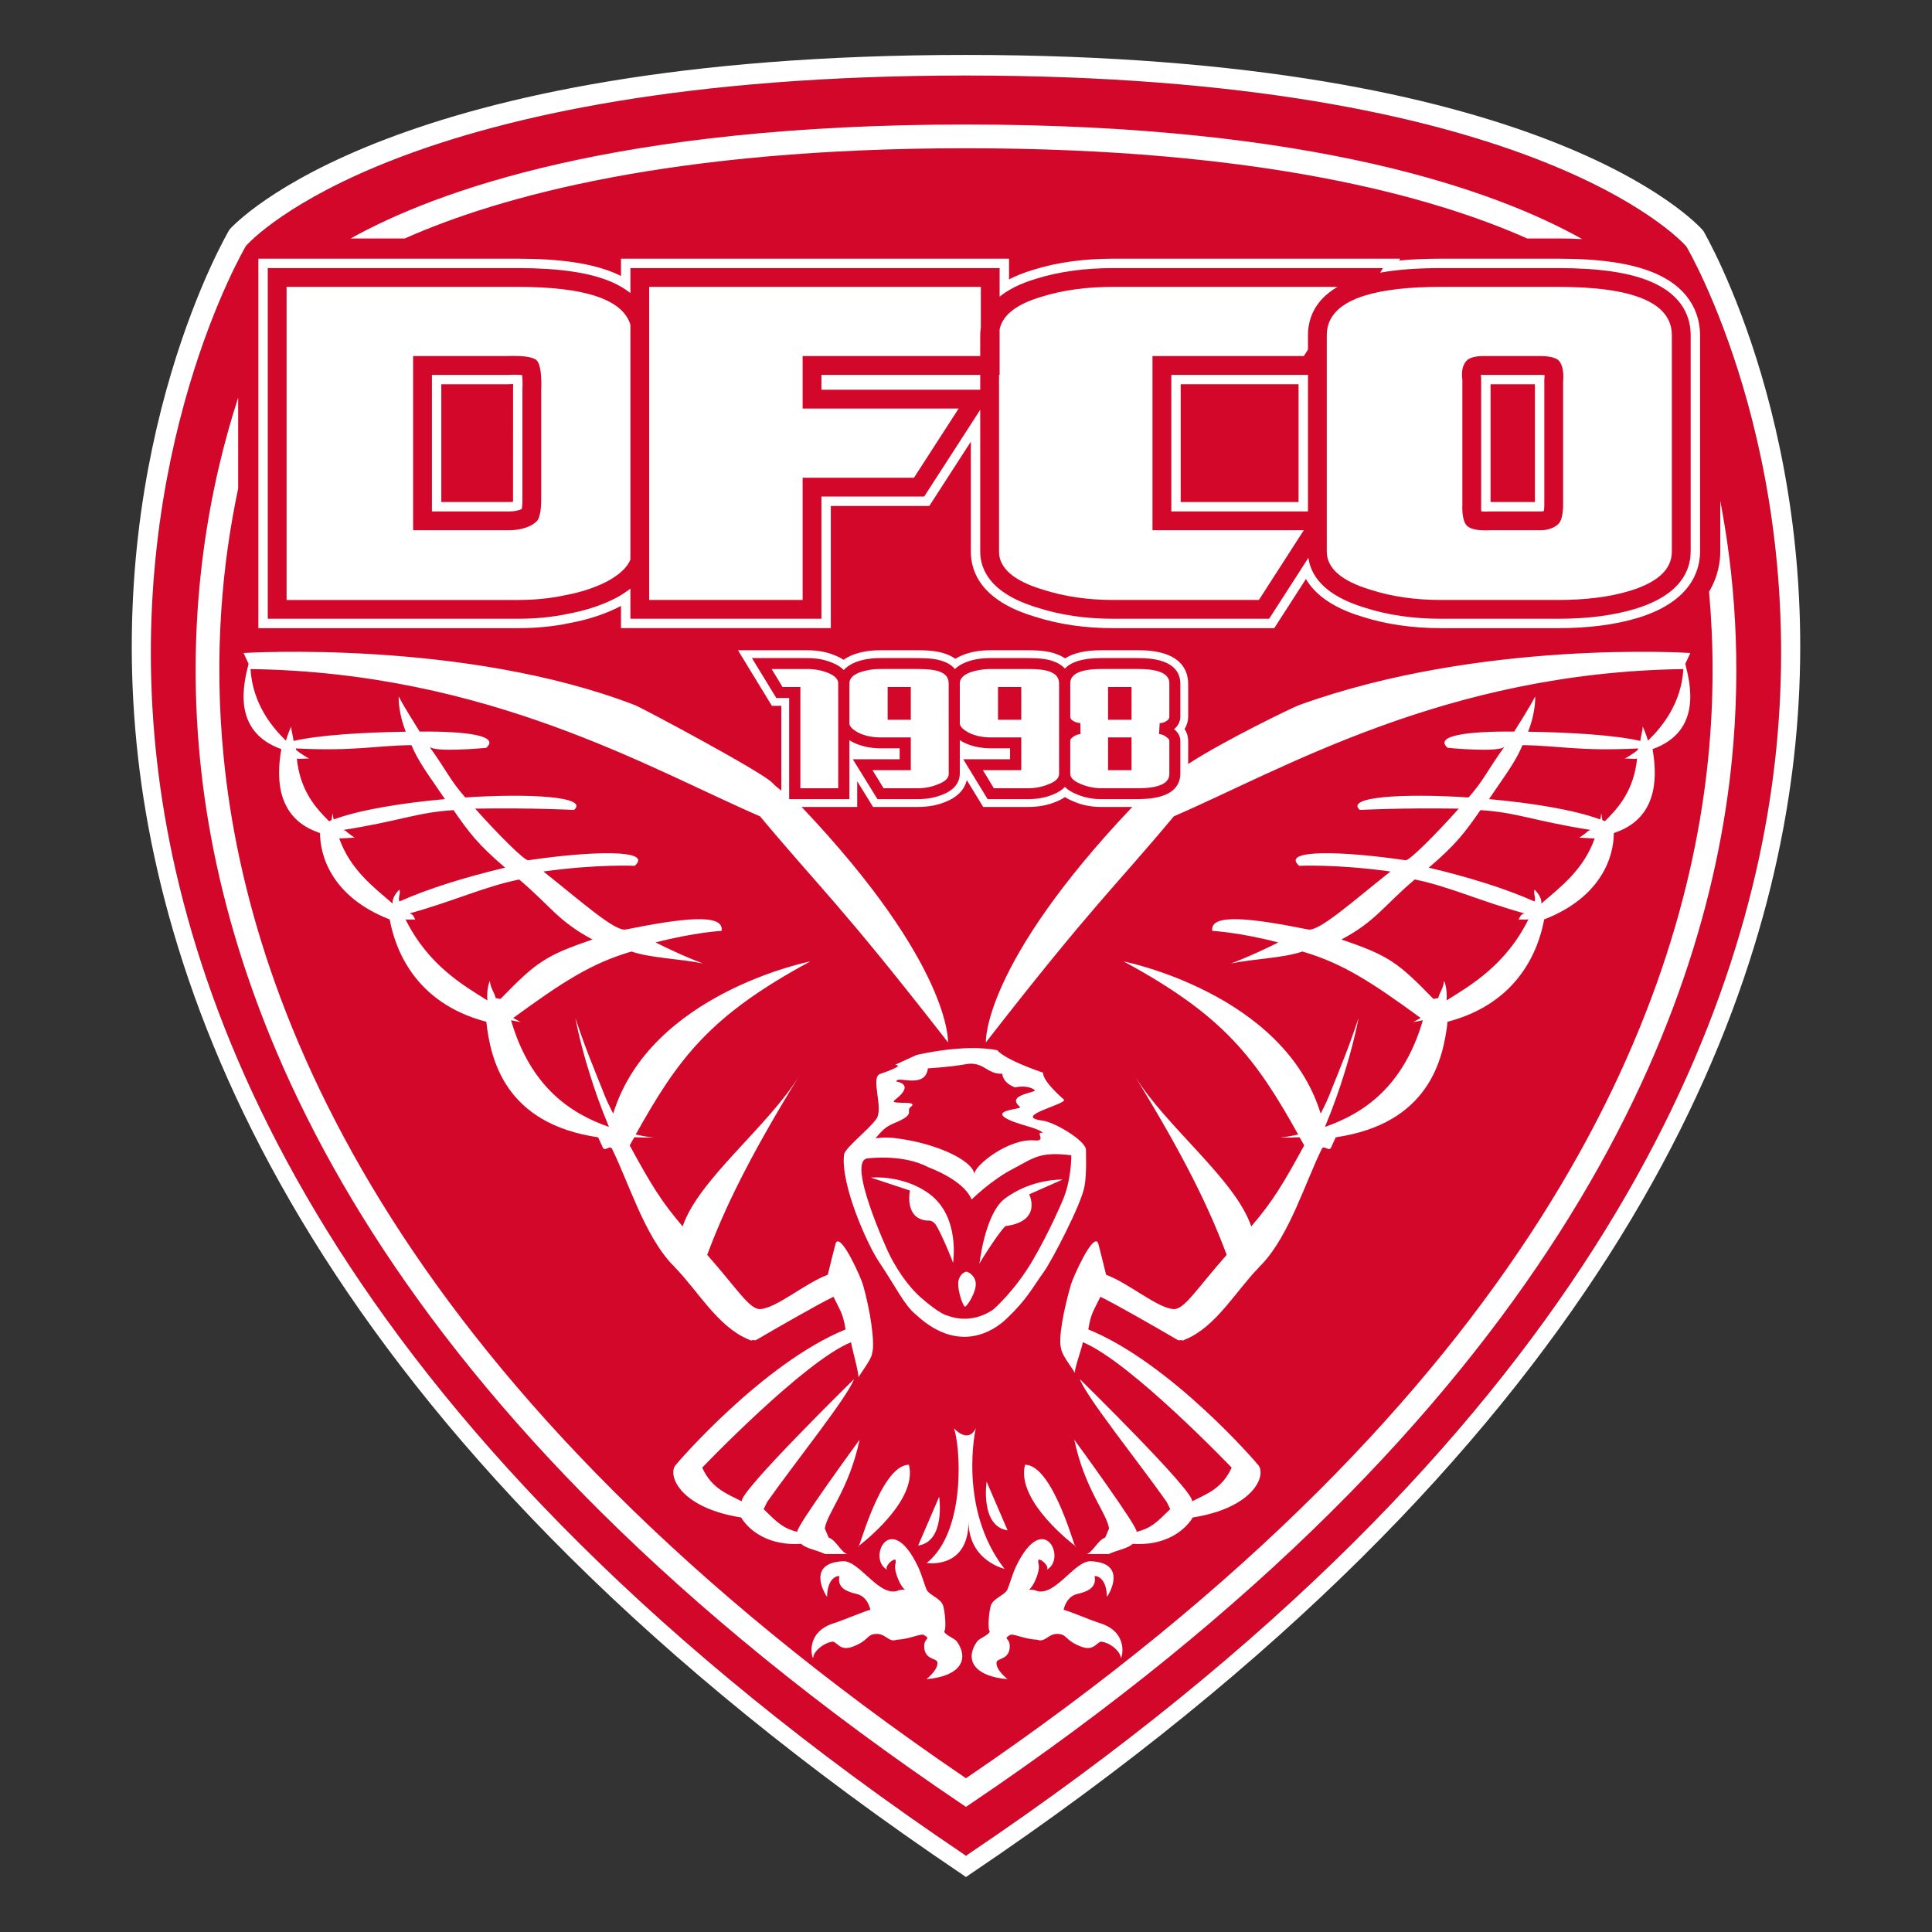
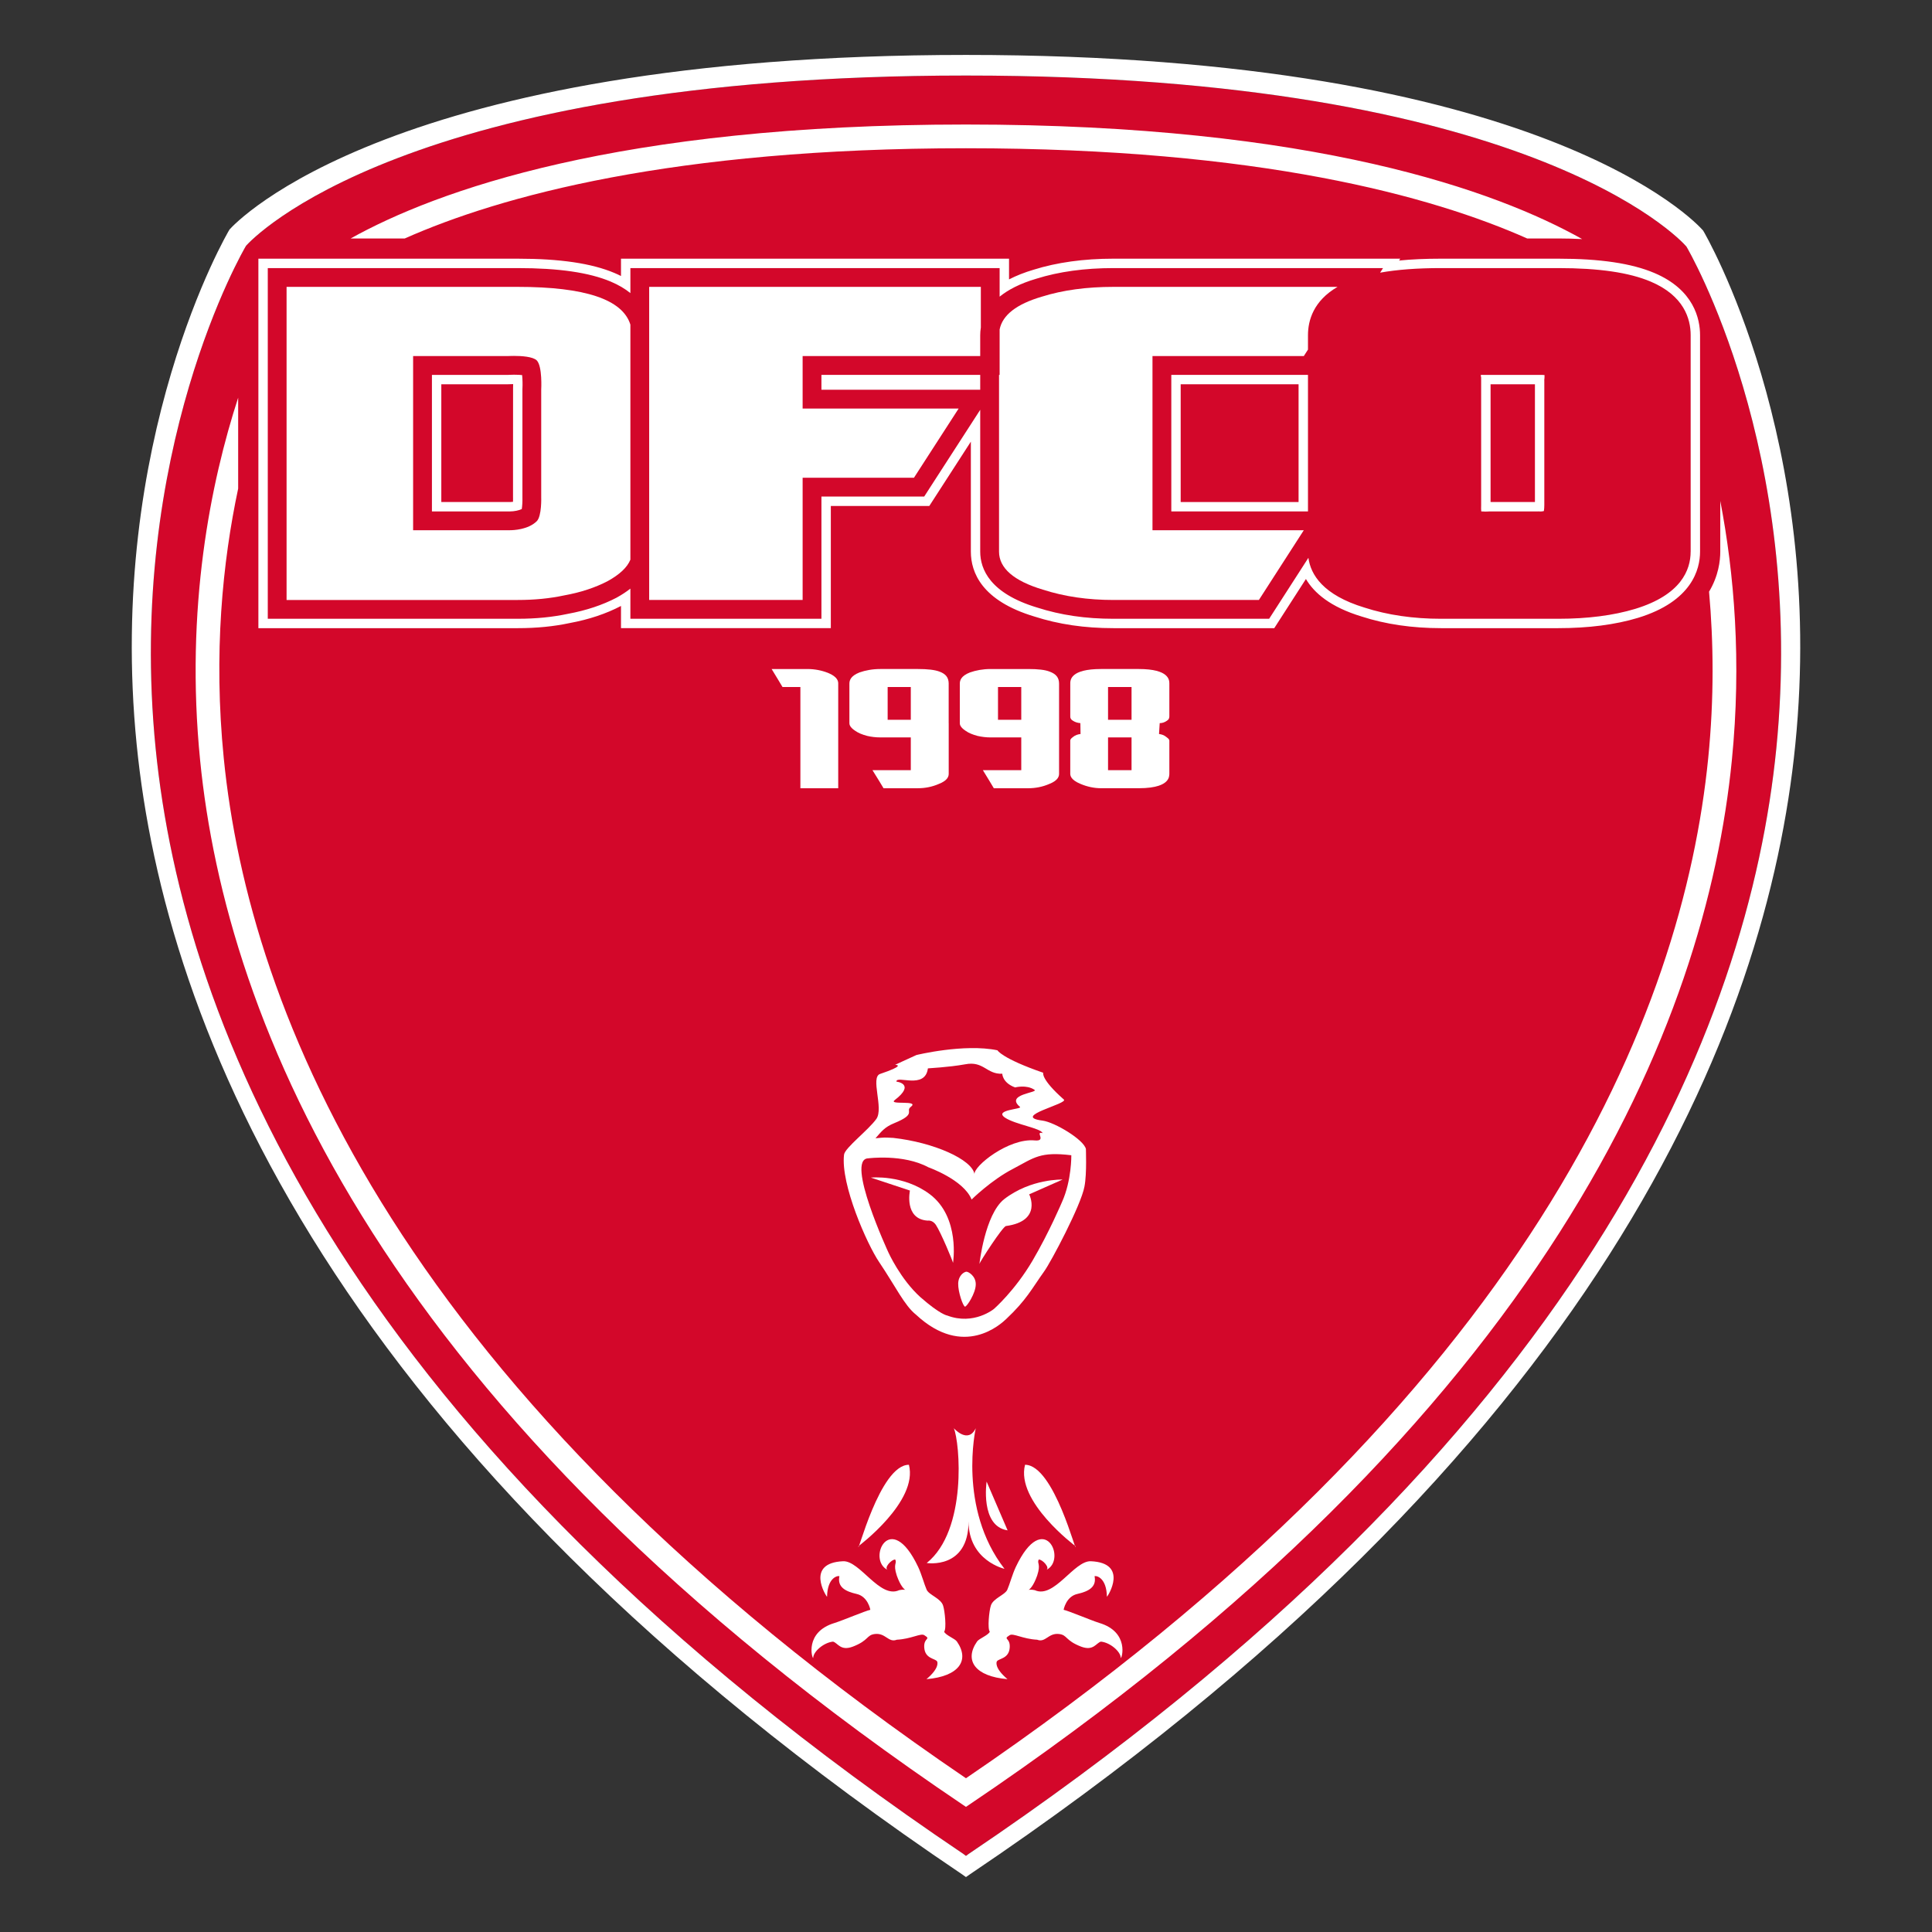
<svg xmlns="http://www.w3.org/2000/svg" version="1.0" id="Layer_1" x="0px" y="0px" width="800px" height="800px" viewBox="0 0 800 800" enable-background="new 0 0 800 800" xml:space="preserve">
  <rect x="0" y="0" width="800" height="800" fill="#333333" stroke="none" />
  <g>
    <g id="fond">
      <path id="fondrouge" fill="#D3072A" d="M399.986,31.277c-232.526,0-295.488,67.574-298.099,70.479    c-0.727,1.167-49.766,84.853-37.436,208.247c11.366,113.735,78.578,285.368,334.454,457.677l1.078,0.813l1.107-0.813    c255.863-172.309,323.071-343.941,334.44-457.677c12.338-123.395-36.705-207.08-37.227-207.911    C695.56,98.852,632.526,31.277,399.986,31.277z" />
      <path id="contourext" fill="#FFFFFF" d="M705.27,95.54l-0.065-0.087l-0.072-0.084c-2.585-2.973-66.38-72.622-305.146-72.622    c-237.667,0-302.264,69.302-304.93,72.269c-0.644,0.946-51.105,86.918-38.46,213.313C68.2,424.52,136.869,600.028,398.191,775.995    l1.795,1.258l1.804-1.258C663.118,600.031,731.824,424.52,743.396,308.329C756.046,182.146,705.786,96.37,705.27,95.54z     M735.53,310.003c-11.369,113.735-78.577,285.368-334.44,457.677l-1.104,0.813l-1.079-0.813    C143.031,595.371,75.817,423.738,64.454,310.003c-12.33-123.395,36.707-207.08,37.437-208.247    c2.611-2.904,65.571-70.479,298.096-70.479c232.541,0,295.574,67.574,298.318,70.814    C698.825,102.923,747.868,186.608,735.53,310.003z" />
    </g>
    <g id="contour">
      <path id="contourbas" fill="#FFFFFF" d="M399.986,61.386c121.568,0,193.013,19.855,232.376,37.356h12.86    c3.48,0,6.752,0.1,9.921,0.253c-35.269-19.766-110.497-47.434-255.158-47.434c-144.223,0-219.436,27.499-254.784,47.181h22.402    C206.961,81.269,278.451,61.386,399.986,61.386z" />
      <path id="contourhaut" fill="#FFFFFF" d="M712.329,207.412v21.01c0,3.726-0.721,10.049-4.646,16.578    c1.881,20.956,2.132,44.072-0.353,68.993c-10.453,104.669-72.361,262.635-307.344,422.343    C164.976,576.608,103.094,418.66,92.658,313.993c-4.331-43.429-0.481-81.34,5.961-111.681v-37.64    c-11.278,34.727-22.054,86.99-15.738,150.297c10.706,107.381,74.255,269.663,316.067,432.525l1.038,0.698l1.03-0.698    C642.835,584.633,706.39,422.351,717.108,314.97C721.207,273.864,718.095,237.418,712.329,207.412z" />
    </g>
    <g id="grpchouette">
      <g id="tete">
        <path fill="#FFFFFF" d="M449.673,475.858c-0.726-3.88-12.978-11.184-17.981-11.838c-13.325-1.7,10.989-7.033,8.807-8.748     c-9.635-8.51-8.521-11.071-8.521-11.071c-17.225-5.952-18.958-9.3-18.958-9.3c-13.795-2.862-33.49,1.942-33.563,1.968     c-5.325,2.38-7.804,3.624-8.814,4.049c0.996,0.05,3.807,0.38-6.188,3.767c-4.182,1.365,1.536,14.163-1.559,18.62     c-3.362,4.695-13.062,12.02-13.397,14.8c-1.476,12.313,9.564,37.17,14.531,44.489c6.842,10.156,10.457,17.966,15.264,21.784     c19.78,18.411,35.311,3.721,37.34,1.81c8.378-7.876,10.519-12.426,15.737-19.742c2.766-3.79,15.247-27.343,16.674-35.095     C450.133,485.8,449.576,475.312,449.673,475.858z M370.323,465.063c9.43-3.849,4.383-4.925,6.834-6.742     c3.798-2.957-9.465-0.591-6.69-2.786c8.862-6.787,0.707-7.661,0.707-7.661c-0.026-2.809,11.908,3.439,13.051-5.482     c0.01-0.049,8.446-0.424,15.411-1.681c7.726-1.512,8.846,4.203,15.388,3.901c0,0,0,3.742,5.326,5.671     c0,0,4.626-1.252,7.958,0.954c2.014,1.244-12.313,1.781-5.965,7.1c1.171,0.981-11,1.16-6.19,4.457     c4.33,2.875,14.788,4.313,15.574,6.414c-3.439-0.961,1.933,3.499-3.275,3.019c-10.856-1.03-25.435,10.76-24.923,13.987     c-0.997-6.104-16.904-13.172-33.64-15.032c-4.141-0.194-3.167-0.232-7.366,0.155     C364.917,468.649,366.179,466.737,370.323,465.063z M439.777,497.665c0,0-5.301,12.554-12.231,24.354     c-7.314,12.441-15.978,19.98-15.978,19.98s-8.321,6.896-19.309,2.742c0,0-2.865-0.327-11.161-7.632     c-8.229-7.419-13.232-18.511-13.232-18.511s-17.91-38.641-8.388-38.953c0,0,14.538-1.914,24.937,3.703     c0,0,14.597,5.137,17.905,13.349c0,0,8.173-8.076,17.108-12.684c8.965-4.754,11.265-7.194,24.182-5.65     C443.616,478.363,443.764,488.836,439.777,497.665z" />
        <path fill="#FFFFFF" d="M360.604,487.614l16.18,5.369c0,0-2.519,11.861,7.386,12.454c0,0,1.87-0.383,3.335,1.72     c2.111,3.18,7.103,15.232,7.124,15.779c0,0,3.086-18.858-9.606-28.427C374.008,486.252,360.604,487.614,360.604,487.614z" />
        <path fill="#FFFFFF" d="M439.992,488.43l-13.831,6.113c0,0,5.586,11.048-9.604,13.131c-1.385,0.194-10.896,14.953-10.989,15.661     c0,0,2.224-20.371,10.197-26.76C426.866,487.967,439.992,488.43,439.992,488.43z" />
        <path fill="#FFFFFF" d="M404.039,531.98c-0.087,3.565-3.642,9.042-4.435,9.075c-0.792-0.035-2.926-6.042-2.839-9.611     c0.14-3.58,2.672-4.882,3.465-4.856C401.039,526.616,404.178,528.415,404.039,531.98z" />
      </g>
      <g id="pattedroite">
        <path fill="#FFFFFF" d="M376.362,606.531c-12.105,0-21.589,38.659-20.871,33.684     C355.491,640.215,380.299,621.715,376.362,606.531z" />
-         <path fill="#FFFFFF" d="M380.193,639.975l8.691-20.186C388.885,619.789,391.663,638.263,380.193,639.975z" />
        <path fill="#FFFFFF" d="M383.63,695.306c13.489-1.143,18.027-7.79,12.588-15.612c-0.841-1.206-4.607-2.545-5.27-4.043     c1.042-1.13,0.284-8.626-0.404-10.714c-0.834-3.059-5.872-4.473-6.836-6.661c-0.972-2.177-2.029-6.24-3.514-9.43     c-11.642-24.557-21.446-2.828-12.572,1.25c-1.816-0.83,1.575-4.447,3.079-4.326c0.831,1.722-1.004,1.65,0.644,6.651     c3.192,9.018,6.244,4.954,0.983,6.032c-8.005,3.695-16.231-12.298-23.248-11.977c-15.682,0.726-7.064,14.424-6.611,14.716     c0.134-7.7,4.107-8.802,5.116-8.538c-0.94,4.521,2.473,6.315,7.165,7.378c4.612,1.048,5.66,6.439,5.625,6.561     c-2.042,0.417-11.347,4.362-14.742,5.428c-12.616,3.752-9.344,14.934-8.904,14.476c0.032-2.6,4.33-6.349,8.214-6.737     c2.01,0.548,3.055,4.016,8.224,2.066c6.714-2.593,5.57-4.816,9.138-5.222c4.459-0.504,5.557,3.724,9.04,2.371     c5.963-0.304,9.904-2.804,11.356-1.898c3.044,1.912-0.199,0.846,0,4.98c0.239,4.923,4.678,4.615,5.349,5.932     C388.049,687.994,389.419,690.424,383.63,695.306z" />
      </g>
      <g id="pattegauche">
        <path fill="#FFFFFF" d="M424.448,606.531c12.104,0,21.591,38.659,20.87,33.684C445.318,640.215,420.514,621.715,424.448,606.531z     " />
        <path fill="#FFFFFF" d="M417.227,633.69l-8.689-20.188C408.537,613.502,405.757,631.976,417.227,633.69z" />
        <path fill="#FFFFFF" d="M417.181,695.306c-13.489-1.143-18.028-7.79-12.589-15.612c0.838-1.206,4.604-2.545,5.27-4.043     c-1.043-1.13-0.281-8.626,0.403-10.714c0.833-3.059,5.873-4.473,6.839-6.661c0.972-2.177,2.029-6.24,3.518-9.43     c11.643-24.557,21.441-2.828,12.573,1.25c1.814-0.83-1.579-4.447-3.082-4.326c-0.828,1.722,1.007,1.65-0.645,6.651     c-3.189,9.018-6.24,4.954-0.981,6.032c8.01,3.695,16.233-12.298,23.246-11.977c15.687,0.726,7.064,14.424,6.614,14.716     c-0.133-7.7-4.109-8.802-5.116-8.538c0.94,4.521-2.474,6.315-7.166,7.378c-4.61,1.048-5.658,6.439-5.622,6.561     c2.039,0.417,11.347,4.362,14.74,5.428c12.615,3.752,9.344,14.934,8.904,14.476c-0.036-2.6-4.329-6.349-8.214-6.737     c-2.009,0.548-3.057,4.016-8.225,2.066c-6.716-2.593-5.57-4.816-9.139-5.222c-4.457-0.504-5.556,3.724-9.037,2.371     c-5.959-0.304-9.905-2.804-11.356-1.898c-3.041,1.912,0.199,0.846,0,4.98c-0.235,4.923-4.678,4.615-5.347,5.932     C412.76,687.994,411.39,690.424,417.181,695.306z" />
      </g>
      <g id="chouettedate">
-         <path fill="#FFFFFF" d="M699.938,270.398c-0.362-0.033-86.79-5.679-162.12,21.61c-2.061,0.744-30.234,14.22-45.823,24.343v-9.637     c0-1.112-0.235-2.929-1.487-4.82c0.966-1.547,1.487-3.325,1.487-5.216v-13.561c0-5.178-2.668-13.862-20.502-13.862H455.95     c-6.445,0-11.45,1.133-14.925,3.368c-1.079-0.73-2.291-1.334-3.66-1.807c-2.694-1.063-6.395-1.562-11.618-1.562h-15.544     c-4.37,0-8.102,0.637-11.39,1.938c-1.18,0.46-2.245,1.002-3.216,1.607c-1.129-0.817-2.417-1.479-3.838-1.965     c-2.771-1.081-6.493-1.582-11.715-1.582h-15.456c-4.361,0-8.234,0.651-11.536,1.949c-1.396,0.558-2.65,1.229-3.748,2.007     c-1.071-0.708-2.279-1.321-3.591-1.831c-3.317-1.402-7.154-2.123-11.41-2.123H305.58l14.042,23.004h3.903v35.13     c-1.433-1.099-2.76-2.192-3.735-3.254c-4.03-4.396-54.021-31.051-56.812-32.13c-70.597-27.271-161.753-21.644-162.116-21.609     l2.064,4.479c-1.918,7.767-7.305,27.847,13.56,35.326c-1.565,9.119-3.363,27.717,14.924,34.347c0,0,0.788,0.268,1.123,0.437     c-0.042,9.116,4.697,26.383,28.838,35.73c2.208,12.037,10.263,34.591,40.001,42.376c1.761,15.699,7.77,42.188,46.308,47.842     c0.625,1.437,1.265,2.853,1.91,4.202c0.861,1.965,2.966-1.243,3.873,0.628c6.862,13.921,13.299,35.442,24.683,47.627     c0.526,0.504,1.067,1.003,1.521,1.601c9.208,9.443,17.508,24.225,30.001,29.518c0.461,0.184,0.869,0.343,1.319,0.608     c0.766-0.545,1.498,0.209,2.292-0.348c7.229-4.237,25.528-14.789,31.854-17.798c2.806,5.81,3.942,6.852,5.001,13.517     c-34.221,13.962-69.899,55.42-70.584,56.438c-3.023,4.494,2.497,17.498,27.327,21.43c3.333,5.475,11.433,11.846,24.885,10.906     c1.983,1.983,6.264,2.516,9.931,4.24h9.132c-2.532-0.7-4.688-5.862-7.667-6.806l-1.628-3.793     c1.048-6.605,10.066-16.233,14.419-36.761c0,0-26.956,36.832-25.786,38.18c-5.966-1.513-8.211-3.783-13.95-9.42l1.43-2.946     c11.467-16.301,33.264-43.386,35.978-50.871c0,0-48.098,47.15-46.429,50.61c-5.566-2.927-12.38-5.028-16.42-13.98     c0,0,42.196-44.103,61.625-51.92c0.186,1.799,3.431,13.258,3.05,14.669c0.45-1.298,5.493-7.58,5.653-9.998     c1.418-4.232-0.934-18.771-3.793-28.607c-0.804-2.761-8.799-20.932-11.125-17.381c-0.241,0.367-3.413,13.363-3.413,13.363     c-9.552,3.593-21.282,13.869-27.983,14.228c-4.418,0.237-9.582-8.49-21.952-22.452c6.653-17.815,16.47-38.971,38.067-74.073     c-12.95,21.048-41.723,42.907-48.228,62.292c-8.731-10.192-13.062-17.251-21.933-33.563c0.655-1.179,1.293-2.229,1.926-3.366     c2.519,0.118,5.138,0.171,7.945,0.131c0,0-2.864-0.233-7.385-1.253c17.732-31.746,30.741-49.232,72.284-71.679     c0,0-66.23,13.047-81.592,63.008c-3.642-7.046-3.573-7.902-7.035-16.239c-0.284-0.779-0.611-1.456-0.873-2.257     c-2.681-6.56-5.295-13.586-7.762-21.045c0,0,1.417,7.993,4.952,19.883c0.229,0.754,0.512,1.638,0.749,2.412     c2.066,6.786,4.768,14.537,8.208,22.764c-15.875-5.518-32.509-16.538-40.551-44.172c1.323,0.278,2.656,0.549,4.019,0.759     c0,0-1.133-0.545-3.1-1.708c20.218-14.74,32.278-22.655,48.972-27.506c7.903,2.745,20.493,3.023,29.609,4.961     c0,0-7.748-2.763-19.642-8.715c16.268-4.232,27.333-4.797,27.333-4.797c1.205-7.54-17.039-5.116-39.692-0.567     c-4.488,0.899-18.209-11.432-34.07-24.016c22.375-3.115,37.779-2.349,37.779-2.349c7.955-6.918-17.949-6.172-44.076-2.306     c-1.571,0.232-12.931-11.187-21.984-21.38c24.698-0.364,40.958,0.549,40.958,0.549c6.206-5.445-17.859-6.951-45.046-5.175     c-6.554-7.537-6.679-9.528-14.88-21.087c1.881,2.647,23.563,0.541,23.563,0.541c5.75-5.039-8.195-6.907-27.573-6.733     c-2.67-4.343-6.273-9.898-8.683-14.544c0,0-0.349,6.351,2.952,14.6c-17.694,0.284-35.655,1.345-46.518,3.818     c-0.006-1.217-1.044-4.784-0.931-6.047c0,0-1.546,3.401-2.128,5.769l-0.196,0.041c-5.688-5.508-13.706-15.312-14.527-29.516     c98.555,1.414,165.822,41.486,210.98,60.978c25.091,30.053,33.001,36.018,77.835,93.602c0,0,1.653-31.82-60.615-97.48h23.013     v-10.629l6.556,10.619h18.528c4.288,0,8.056-0.688,11.494-2.106c5.905-2.338,8.079-6.008,8.807-8.995l6.784,11.102h18.615     c4.272,0,8.143-0.722,11.403-2.104c1.441-0.555,2.725-1.228,3.849-1.996c1.063,0.695,2.264,1.309,3.594,1.84     c3.403,1.501,7.227,2.26,11.356,2.26h12.912c-62.276,65.668-60.626,97.49-60.626,97.49     c44.837-57.584,52.744-63.549,77.835-93.602c45.159-19.494,112.429-59.566,210.98-60.978     c-0.817,14.204-8.838,24.008-14.526,29.516l-0.199-0.041c-0.583-2.367-2.126-5.769-2.126-5.769     c0.112,1.263-0.926,4.83-0.931,6.047c-10.861-2.474-28.822-3.534-46.519-3.818c3.292-8.249,2.955-14.6,2.955-14.6     c-2.417,4.646-6.017,10.201-8.688,14.544c-19.374-0.174-33.322,1.694-27.571,6.733c0,0,21.683,2.106,23.563-0.541     c-8.204,11.559-8.322,13.55-14.885,21.087c-27.182-1.776-51.252-0.271-45.04,5.175c0,0,16.259-0.913,40.956-0.549     c-9.053,10.193-20.415,21.612-21.983,21.38c-26.125-3.866-52.028-4.612-44.075,2.306c0,0,15.406-0.767,37.783,2.349     c-15.86,12.587-29.58,24.918-34.072,24.016c-22.653-4.549-40.896-6.973-39.689,0.567c0,0,11.061,0.564,27.33,4.797     c-11.895,5.949-19.638,8.715-19.638,8.715c9.113-1.938,21.703-2.216,29.604-4.961c16.694,4.849,28.757,12.766,48.971,27.506     c-1.962,1.163-3.096,1.708-3.096,1.708c1.358-0.21,2.693-0.48,4.017-0.759c-8.04,27.637-24.683,38.654-40.553,44.172     c3.439-8.227,6.144-15.978,8.209-22.764c0.235-0.774,0.511-1.658,0.746-2.412c3.532-11.89,4.952-19.883,4.952-19.883     c-2.469,7.464-5.08,14.485-7.764,21.048c-0.261,0.798-0.588,1.475-0.874,2.254c-3.465,8.337-3.395,9.193-7.038,16.239     c-15.359-49.961-81.587-63.008-81.587-63.008c41.54,22.446,54.548,39.933,72.284,71.679c-4.523,1.02-7.386,1.253-7.386,1.253     c2.807,0.04,5.423-0.016,7.942-0.131c0.635,1.135,1.273,2.188,1.927,3.366c-8.872,16.313-13.202,23.371-21.932,33.563     c-6.507-19.391-35.278-41.246-48.23-62.292c21.6,35.097,31.414,56.253,38.068,74.073c-12.369,13.964-17.531,22.689-21.952,22.452     c-6.701-0.358-18.432-10.637-27.985-14.228c0,0-3.169-12.996-3.409-13.363c-2.325-3.551-10.32,14.615-11.127,17.381     c-2.857,9.836-5.46,22.515-4.043,26.747c0.158,2.418,5.203,8.7,5.653,9.997c-0.379-1.41,3.117-11.009,3.296-12.808     c19.429,7.817,61.627,51.92,61.627,51.92c-4.042,8.952-10.855,11.048-16.417,13.98c1.666-3.46-46.432-50.61-46.432-50.61     c2.715,7.485,24.51,34.57,35.979,50.871l1.432,2.946c-5.74,5.635-7.983,7.901-13.953,9.42c1.17-1.348-25.782-38.18-25.782-38.18     c4.354,20.527,13.371,30.155,14.419,36.761l-1.631,3.793c-2.979,0.943-5.132,6.105-7.667,6.806h9.135     c3.664-1.73,7.942-2.257,9.931-4.24c13.448,0.939,21.55-5.432,24.882-10.906c24.831-3.926,30.352-16.936,27.325-21.43     c-0.68-1.018-36.361-42.476-70.582-56.438c1.058-6.665,2.198-7.707,5.004-13.517c6.322,3.009,24.621,13.561,31.854,17.795     c0.793,0.565,1.523-0.191,2.29,0.351c0.45-0.271,0.858-0.425,1.319-0.608c12.491-5.293,20.792-20.074,29.998-29.516     c0.455-0.6,0.997-1.104,1.523-1.603c11.383-12.185,17.817-33.703,24.683-47.624c0.904-1.874,3.005,1.334,3.874-0.631     c0.639-1.35,1.282-2.764,1.906-4.202c38.544-5.653,44.546-32.138,46.313-47.842c29.738-7.787,37.794-30.339,39.997-42.376     c24.141-9.348,28.879-26.614,28.839-35.73c0.336-0.171,1.124-0.437,1.124-0.437c18.288-6.63,16.488-25.228,14.925-34.347     c20.864-7.479,15.477-27.56,13.556-35.326L699.938,270.398z M245.351,389.032c-19.591,6.66-23.351,9.436-38.121,24.616     l-1.976-0.355c-0.776-2.97-1.99-3.698-2.444-7.112c0,0-1.412,3.049-1.004,8.066c-9.583-6.032-24.394-14.354-33.915-33.6     c1.056,0.375,2.963-0.123,4.025,0.232c0,0-0.833-3.064-2.79-2.527c18.694-5.138,31.516-11.281,45.843-14.169     C227.842,375.025,231.083,381.454,245.351,389.032z M209.167,359.279c-16.593,3.936-31.739,8.653-43.788,14.007     c-0.674-1.647,0.592-3.109,0.03-4.901c0,0-3.205,2.776-2.809,5.778c-7.729-6.667-17.529-13.948-22.143-27.028     c0.459,0.166,5.949-0.35,6.426-0.25c0,0-2.247-1.495-3.256-2.372c-0.101-0.322-1.252-0.882-1.587-0.826     c23.883-3.774,30.832-7.347,45.76-8.216C194.352,344.947,198.113,349.841,209.167,359.279z M170.366,308.555     c2.954,7.084,7.384,12.717,13.873,22.344c-17.565,1.552-35.325,4.429-46.075,8.427c-0.192-0.82-0.323-1.708-0.413-2.516     c0,0-0.24,1.079-0.465,2.793c-0.327,0.128-0.668,0.32-1.021,0.445c-5.422-5.339-12-12.587-13.348-25.958     c0.945,0.335,4.038-0.166,5.127,0.066c0,0-3.629-2.016-5.531-3.744c-0.016-0.146,0.13-0.493-0.016-0.501     C147.27,311.15,155.235,308.718,170.366,308.555z M455.95,330.901c-3.466,0-6.941-0.616-10.11-2.017     c-2.229-0.879-3.793-1.927-4.897-3.028c-1.093,1.17-2.683,2.27-4.973,3.158c-3.031,1.286-6.45,1.887-10.228,1.887h-16.791     l-10.09-16.51c0,0,15.988,0,19.387,0c0-1.666,0-2.765,0-4.521c-2.759,0-8.045,0-8.045,0c-2.183,0-4.446-0.271-6.547-0.766     c-2.331-0.594-4.468-1.422-6.224-2.62v13.79c0,2.704-1.251,6.436-7.087,8.74c-3.133,1.286-6.541,1.887-10.301,1.887h-16.718     l-10.194-16.51c0,0,15.989,0,19.391,0c0-1.666,0-2.765,0-4.521c-2.766,0-7.935,0-7.935,0c-2.295,0-4.549-0.271-6.533-0.766     c-2.435-0.591-4.579-1.414-6.341-2.607v24.406h-23.497h-1.445c0,0,0-0.396,0-1.086c0-6.185,0-37.136,0-40.796     c-1.828,0-5.328,0-5.328,0l-10.083-16.52h22.943c3.758,0,7.156,0.601,10.146,1.863c2.245,0.873,3.831,1.937,4.925,3.068     c1.08-1.195,2.639-2.317,4.888-3.22c2.986-1.178,6.497-1.712,10.323-1.712h15.456c4.585,0,8.082,0.403,10.538,1.357     c2.257,0.781,3.779,1.911,4.822,3.181c1.071-1.048,2.547-2.025,4.589-2.829c2.973-1.178,6.377-1.712,10.21-1.712h15.539     c4.605,0,8.121,0.404,10.488,1.357c2.157,0.736,3.67,1.786,4.723,2.975c2.377-2.489,6.875-4.332,14.997-4.332h15.543     c14.24,0,17.261,5.72,17.261,10.616v13.561c0,2.08-0.92,3.92-2.591,5.252c2.05,1.628,2.591,3.442,2.591,4.782v11.763v1.8     c0,4.764-2.888,10.289-16.131,10.596c-0.379,0.008-0.736,0.028-1.13,0.028H455.95V330.901L455.95,330.901z M598.996,414.241     c0.414-5.017-1.008-8.068-1.008-8.068c-0.444,3.417-1.661,4.147-2.438,7.115l-1.978,0.354     c-14.771-15.177-18.528-17.955-38.125-24.615c14.271-7.575,17.511-14.002,30.382-24.85c14.326,2.889,27.151,9.032,45.843,14.169     c-1.957-0.539-2.791,2.528-2.791,2.528c1.064-0.358,2.976,0.143,4.028-0.235C623.392,399.889,608.578,408.212,598.996,414.241z      M638.204,374.163c0.398-3.002-2.812-5.775-2.812-5.775c-0.562,1.789,0.712,3.251,0.031,4.898     c-12.048-5.354-27.187-10.068-43.789-14.007c11.057-9.438,14.823-14.33,21.371-23.809c14.925,0.869,21.876,4.444,45.756,8.219     c-0.336-0.053-1.481,0.504-1.584,0.823c-1.013,0.882-3.256,2.374-3.256,2.374c0.475-0.102,5.965,0.417,6.425,0.25     C655.736,360.217,645.938,367.499,638.204,374.163z M678.287,310.415c-1.896,1.726-5.53,3.741-5.53,3.741     c1.095-0.229,4.187,0.269,5.128-0.063c-1.346,13.373-7.924,20.619-13.347,25.958c-0.353-0.126-0.694-0.32-1.021-0.445     c-0.227-1.714-0.466-2.796-0.466-2.796c-0.088,0.811-0.22,1.695-0.414,2.518c-10.75-4-28.506-6.874-46.074-8.426     c6.492-9.628,10.918-15.261,13.878-22.345c15.125,0.164,23.088,2.597,47.862,1.36     C678.165,309.922,678.303,310.27,678.287,310.415z" />
        <path fill="#FFFFFF" d="M392.827,283.118c0-0.051,0.004-0.103,0.004-0.156c-0.049-2.402-1.183-3.882-3.781-4.854     c-1.998-0.756-4.975-1.086-9.002-1.086h-15.455c-3.319,0-6.191,0.544-8.695,1.421c-3.768,1.476-4.18,3.396-4.18,4.675v0.002     v16.298c0,0.389,0,1.603,2.326,3.138c1.372,0.984,3.037,1.637,5.034,2.166c1.795,0.411,3.566,0.626,5.514,0.626h12.551v13.567     c0,0-10.994,0-15.868,0c1.935,3.013,3.81,6.238,4.582,7.476c2.126,0,14.192,0,14.192,0c3.099,0,5.944-0.604,8.506-1.697     c4.285-1.623,4.285-3.604,4.285-4.416v-20.665c-0.001-0.064-0.013-0.125-0.013-0.192V283.118L392.827,283.118z M377.143,298.046     h-9.585v-13.566h9.585V298.046z" />
-         <path fill="#FFFFFF" d="M342.778,278.587c-2.523-0.969-5.373-1.562-8.465-1.562c0,0-9.776,0-14.8,0     c1.833,3.025,3.814,6.236,4.512,7.465c1.605,0,7.398,0,7.398,0s0,37.816,0,41.903c3.089,0,12.561,0,15.668,0     c0-4.115,0-43.273,0-43.273C347.091,282.315,347.091,280.33,342.778,278.587z" />
+         <path fill="#FFFFFF" d="M342.778,278.587c-2.523-0.969-5.373-1.562-8.465-1.562c0,0-9.776,0-14.8,0     c1.833,3.025,3.814,6.236,4.512,7.465c1.605,0,7.398,0,7.398,0s0,37.816,0,41.903c3.089,0,12.561,0,15.668,0     c0-4.115,0-43.273,0-43.273C347.091,282.315,347.091,280.33,342.778,278.587" />
        <path fill="#FFFFFF" d="M434.656,278.111c-1.876-0.757-4.846-1.086-8.909-1.086h-15.539c-3.22,0-6.098,0.544-8.581,1.421     c-3.79,1.473-4.19,3.396-4.19,4.672v16.302c0,0.39,0,1.603,2.326,3.139c1.352,0.984,3.049,1.634,5.001,2.165     c1.82,0.411,3.619,0.626,5.443,0.626h12.677v13.568c0,0-11.123,0-15.892,0c1.84,3.013,3.823,6.237,4.529,7.476     c2.197,0,14.225,0,14.225,0c3.107,0,5.97-0.604,8.552-1.697c4.241-1.623,4.241-3.604,4.241-4.416v-37.16     C438.54,280.618,437.34,279.104,434.656,278.111z M422.885,298.046h-9.635v-13.566h9.635V298.046z" />
        <path fill="#FFFFFF" d="M479.753,325.368c2.985-0.974,3.972-2.461,4.288-3.657c0.154-0.58,0.164-1.091,0.164-1.437v-13.56     c0-0.188,0-0.696-1.277-1.56c-0.849-0.719-1.866-1.075-3-1.217l0.285-4.495c1.13,0,2.143-0.391,2.98-0.996     c0.741-0.445,1.012-1.035,1.012-1.767v-13.563c0-1.485,0-6.093-12.712-6.093h-15.538c-12.778,0-12.778,4.61-12.778,6.093v13.563     c0,0.514,0.103,1.178,1.084,1.746c0.715,0.498,1.804,0.909,3.097,1.017l0.071,4.495c-1.2,0.154-2.202,0.483-3.056,1.184     c-1.201,0.828-1.201,1.367-1.201,1.593v13.56c0,0.711,0,2.609,4.35,4.37c2.688,1.12,5.51,1.746,8.429,1.746h15.543     C475.26,326.388,477.888,325.977,479.753,325.368z M468.549,318.912h-9.731v-13.564h9.731V318.912z M468.549,298.046h-9.731     v-13.566h9.731V298.046z" />
        <path fill="#FFFFFF" d="M415.938,649.615c-19.42-25.073-11.899-58.223-11.899-58.223c-3.215,6.705-9.083,0-9.083,0     c2.489,5.774,5.7,42.211-11.22,55.815c0,0,17.323,2.79,17.323-17.254C401.059,646.274,415.938,649.615,415.938,649.615z" />
      </g>
    </g>
    <g id="typodfco">
      <path fill="#FFFFFF" d="M214.399,118.786h-95.735v129.651h95.735c6.723,0,13.158-0.588,19.364-1.925    c6.868-1.252,12.811-3.245,17.885-5.894c4.989-2.759,8.109-5.717,9.381-8.875v-97.33    C257.792,123.989,242.283,118.786,214.399,118.786z M222.265,215.816c-3.565,3.546-9.812,3.737-11.125,3.737    c-0.161,0-0.247,0-0.247,0h-39.83v-72.111h39.179c0,0,1.085-0.065,2.625-0.065c3.016,0,7.758,0.266,9.397,1.86    c2.388,2.476,1.841,12.08,1.841,12.08v44.502C224.105,205.819,224.388,213.696,222.265,215.816z" />
      <polygon fill="#FFFFFF" points="340.138,161.384 396.957,161.384 405.889,161.384 405.889,155.232 340.138,155.232   " />
      <path fill="#FFFFFF" d="M268.809,133.231v99.821v15.383h63.544v-50.603h46.094l18.509-28.665h-64.604v-21.726h73.535V138.8    c0-1.021,0.083-2.088,0.257-3.188v-16.826H268.809V133.231z" />
      <path fill="#FFFFFF" d="M212.867,155.161c-1.24,0-2.129,0.054-2.129,0.054l-0.249,0.018h-0.248h-31.39v56.536h32.039l0.06-0.002    l0.188,0.005c1.778,0,3.767-0.419,4.913-0.984c0.2-1.178,0.322-3.138,0.273-4.687l-0.001-0.141v-0.141v-44.502v-0.223l0.013-0.225    c0.093-1.631,0.039-3.899-0.135-5.553C215.381,155.232,214.275,155.161,212.867,155.161z M212.45,160.653l-0.021,45.166    l0.01,0.409c0.013,0.495,0.011,1.032-0.011,1.559c-0.388,0.054-0.802,0.087-1.207,0.095l-0.446-0.011l-28.036,0.011v-48.76h27.502    l0.724-0.022c0.043,0,0.649-0.033,1.522-0.047C212.489,159.626,212.476,160.172,212.45,160.653z" />
      <path fill="#FFFFFF" d="M638.373,155.232h-0.03h-0.042h-24.059h-0.081l-0.138-0.005l-0.067-0.003    c-0.271,0-0.552,0.013-0.808,0.038c0,0.151,0.016,0.299,0.025,0.435l0.138,0.558v0.907v51.877v0.218l-0.004,0.258    c-0.041,0.685-0.021,1.525,0.051,2.246c0.454,0.047,1.018,0.079,1.696,0.079c0.737,0,1.258-0.037,1.258-0.037l0.337-0.034h0.349    h19.954l0.24-0.025l0.43,0.052c0.036,0.008,0.087,0.008,0.133,0.008c0.618,0,1.155-0.09,1.533-0.189    c0.112-0.729,0.194-1.697,0.18-2.454v-0.061v-0.062V157.67l-0.021-0.345l0.066-0.531c0.046-0.447,0.056-0.997,0.03-1.5    C639.129,155.255,638.727,155.232,638.373,155.232z M635.582,207.882h-18.369v-48.763h18.369V207.882z" />
      <path fill="#FFFFFF" d="M685.044,113.041c-9.379-3.989-22.412-5.927-39.821-5.927h-48.537c-6.405,0-12.139,0.256-17.357,0.767    l0.495-0.767H461.035c-12.257,0-23.379,1.542-32.988,4.552c-3.803,1.122-7.212,2.469-10.228,4.027v-8.579h-160.68v7.177    c-0.875-0.445-1.783-0.867-2.717-1.263c-9.412-3.981-22.504-5.914-40.024-5.914H106.991v152.995h107.408    c7.797,0,14.894-0.7,21.588-2.132c7.842-1.451,14.93-3.81,21.154-7.061v9.189h86.887V209.51h40.777l17.205-26.63v45.542    c0,8.658,4.57,20.348,26.334,26.878c10.069,3.235,20.767,4.807,32.691,4.807h66.611l13.11-20.363    c3.348,5.72,10.06,11.598,23.073,15.543c9.875,3.2,20.926,4.82,32.855,4.82h48.537c12.543,0,23.654-1.431,33.02-4.265    c22.366-6.835,25.715-20.113,25.715-27.42V138.8C703.962,132.17,701.498,120.016,685.044,113.041z M700.057,228.422    c0,7.613-3.982,17.902-22.95,23.698c-8.996,2.722-19.72,4.102-31.89,4.102H596.68c-11.52,0-22.178-1.559-31.664-4.628    c-17.185-5.217-22.301-13.657-23.236-20.619l-13.949,21.669l-2.305,3.576h-4.248h-60.242c-11.516,0-21.819-1.513-31.506-4.626    c-19.535-5.86-23.641-15.837-23.641-23.172v-58.735l-2.387,3.701l-18.518,28.665l-2.295,3.564h-4.24h-38.311v42.82v7.784h-7.783    h-63.543h-7.782v-7.784v-4.702c-1.64,1.29-3.504,2.524-5.616,3.689l-0.079,0.044l-0.081,0.046    c-5.797,3.026-12.515,5.257-19.973,6.638c-6.528,1.393-13.358,2.067-20.879,2.067h-95.738h-7.782v-7.784V118.786v-7.777h7.782    h95.735c16.985,0,29.585,1.833,38.512,5.605c3.302,1.397,5.963,3.013,8.12,4.75v-2.578v-7.777h7.782h137.333h7.779v7.777v4.056    c3.496-2.84,8.388-5.431,15.231-7.442c9.282-2.916,20.026-4.391,31.89-4.391h97.351h14.29l-1.221,1.895    c7.038-1.258,15.376-1.895,25.229-1.895h48.537c16.867,0,29.405,1.833,38.31,5.61c13.658,5.799,16.524,15.258,16.524,22.181    v89.622H700.057z" />
-       <path fill="#FFFFFF" d="M645.223,118.786h-48.537c-13.219,0-23.635,1.188-31.317,3.534c-10.616,3.248-15.973,8.723-15.973,16.477    v8.261v64.709v7.378v9.274c0,6.788,5.98,12.119,17.956,15.74c8.857,2.881,18.682,4.276,29.334,4.276h48.537    c11.438,0,21.334-1.253,29.625-3.768c11.588-3.54,17.43-8.93,17.43-16.249V138.8C692.277,125.436,676.545,118.786,645.223,118.786    z M645.391,216.85c-2.36,2.44-6.021,2.727-7.636,2.727c-0.507,0-0.809-0.022-0.809-0.022h-19.954c0,0-0.802,0.068-1.938,0.068    c-2.311,0-6.047-0.28-7.651-1.946c-2.289-2.283-1.871-8.639-1.871-8.639v-51.878c0,0-1.006-5.055,1.871-7.922    c1.707-1.677,5.48-1.795,6.549-1.795c0.188,0,0.286,0,0.286,0h24.063c0,0,0.021,0,0.047,0c0.476,0,5.234,0.046,7.043,1.795    c2.561,2.635,1.861,8.433,1.861,8.433v51.367C647.257,209.037,647.344,214.981,645.391,216.85z" />
      <path fill="#FFFFFF" d="M461.035,118.786c-11.004,0-20.921,1.323-29.62,4.056c-10.493,3.072-16.3,7.601-17.49,13.57v11.03v7.79    h-0.246v73.189c0,6.787,6.047,12.118,18.166,15.737c8.935,2.883,18.615,4.276,29.19,4.276h60.242l18.601-28.882h-62.659v-72.111    h62.659l1.728-2.676v-5.97c0-6.118,2.26-14.212,12.241-20.011H461.035L461.035,118.786z" />
      <path fill="#FFFFFF" d="M485.013,155.232v56.536h54.865h1.728v-56.536h-1.728H485.013z M537.711,207.882h-48.818v-48.763h48.818    V207.882z" />
    </g>
  </g>
</svg>